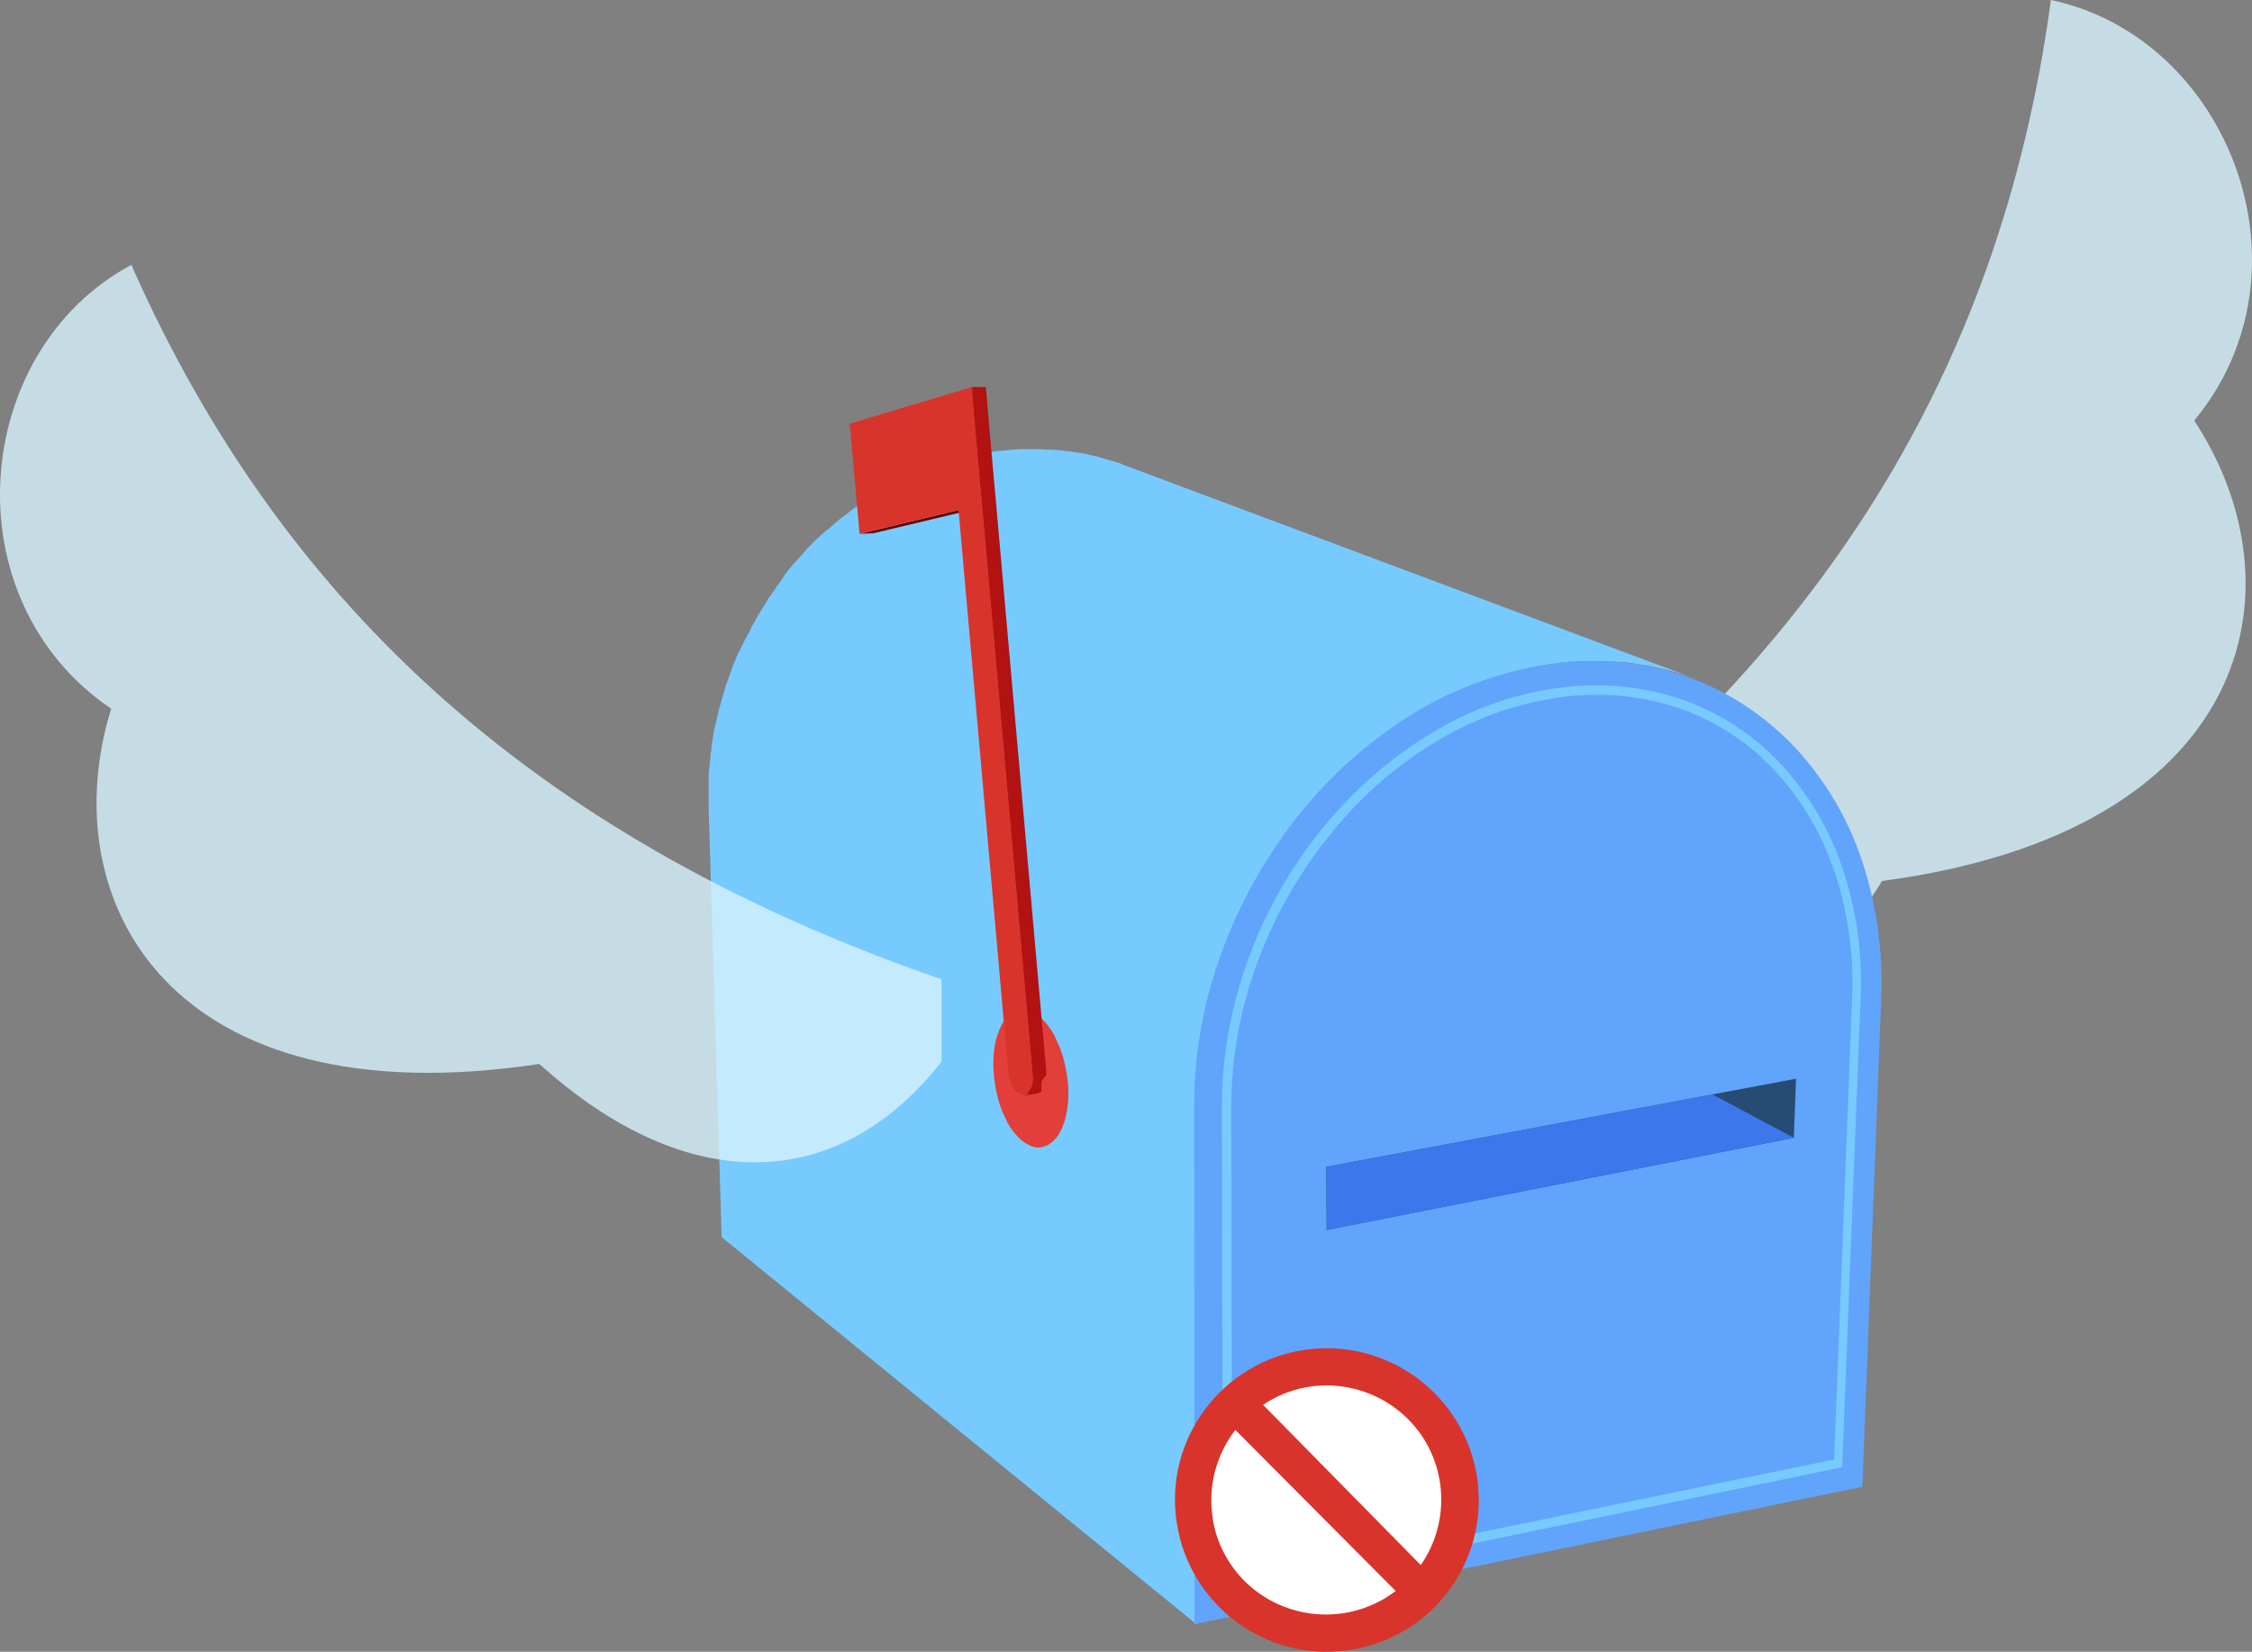
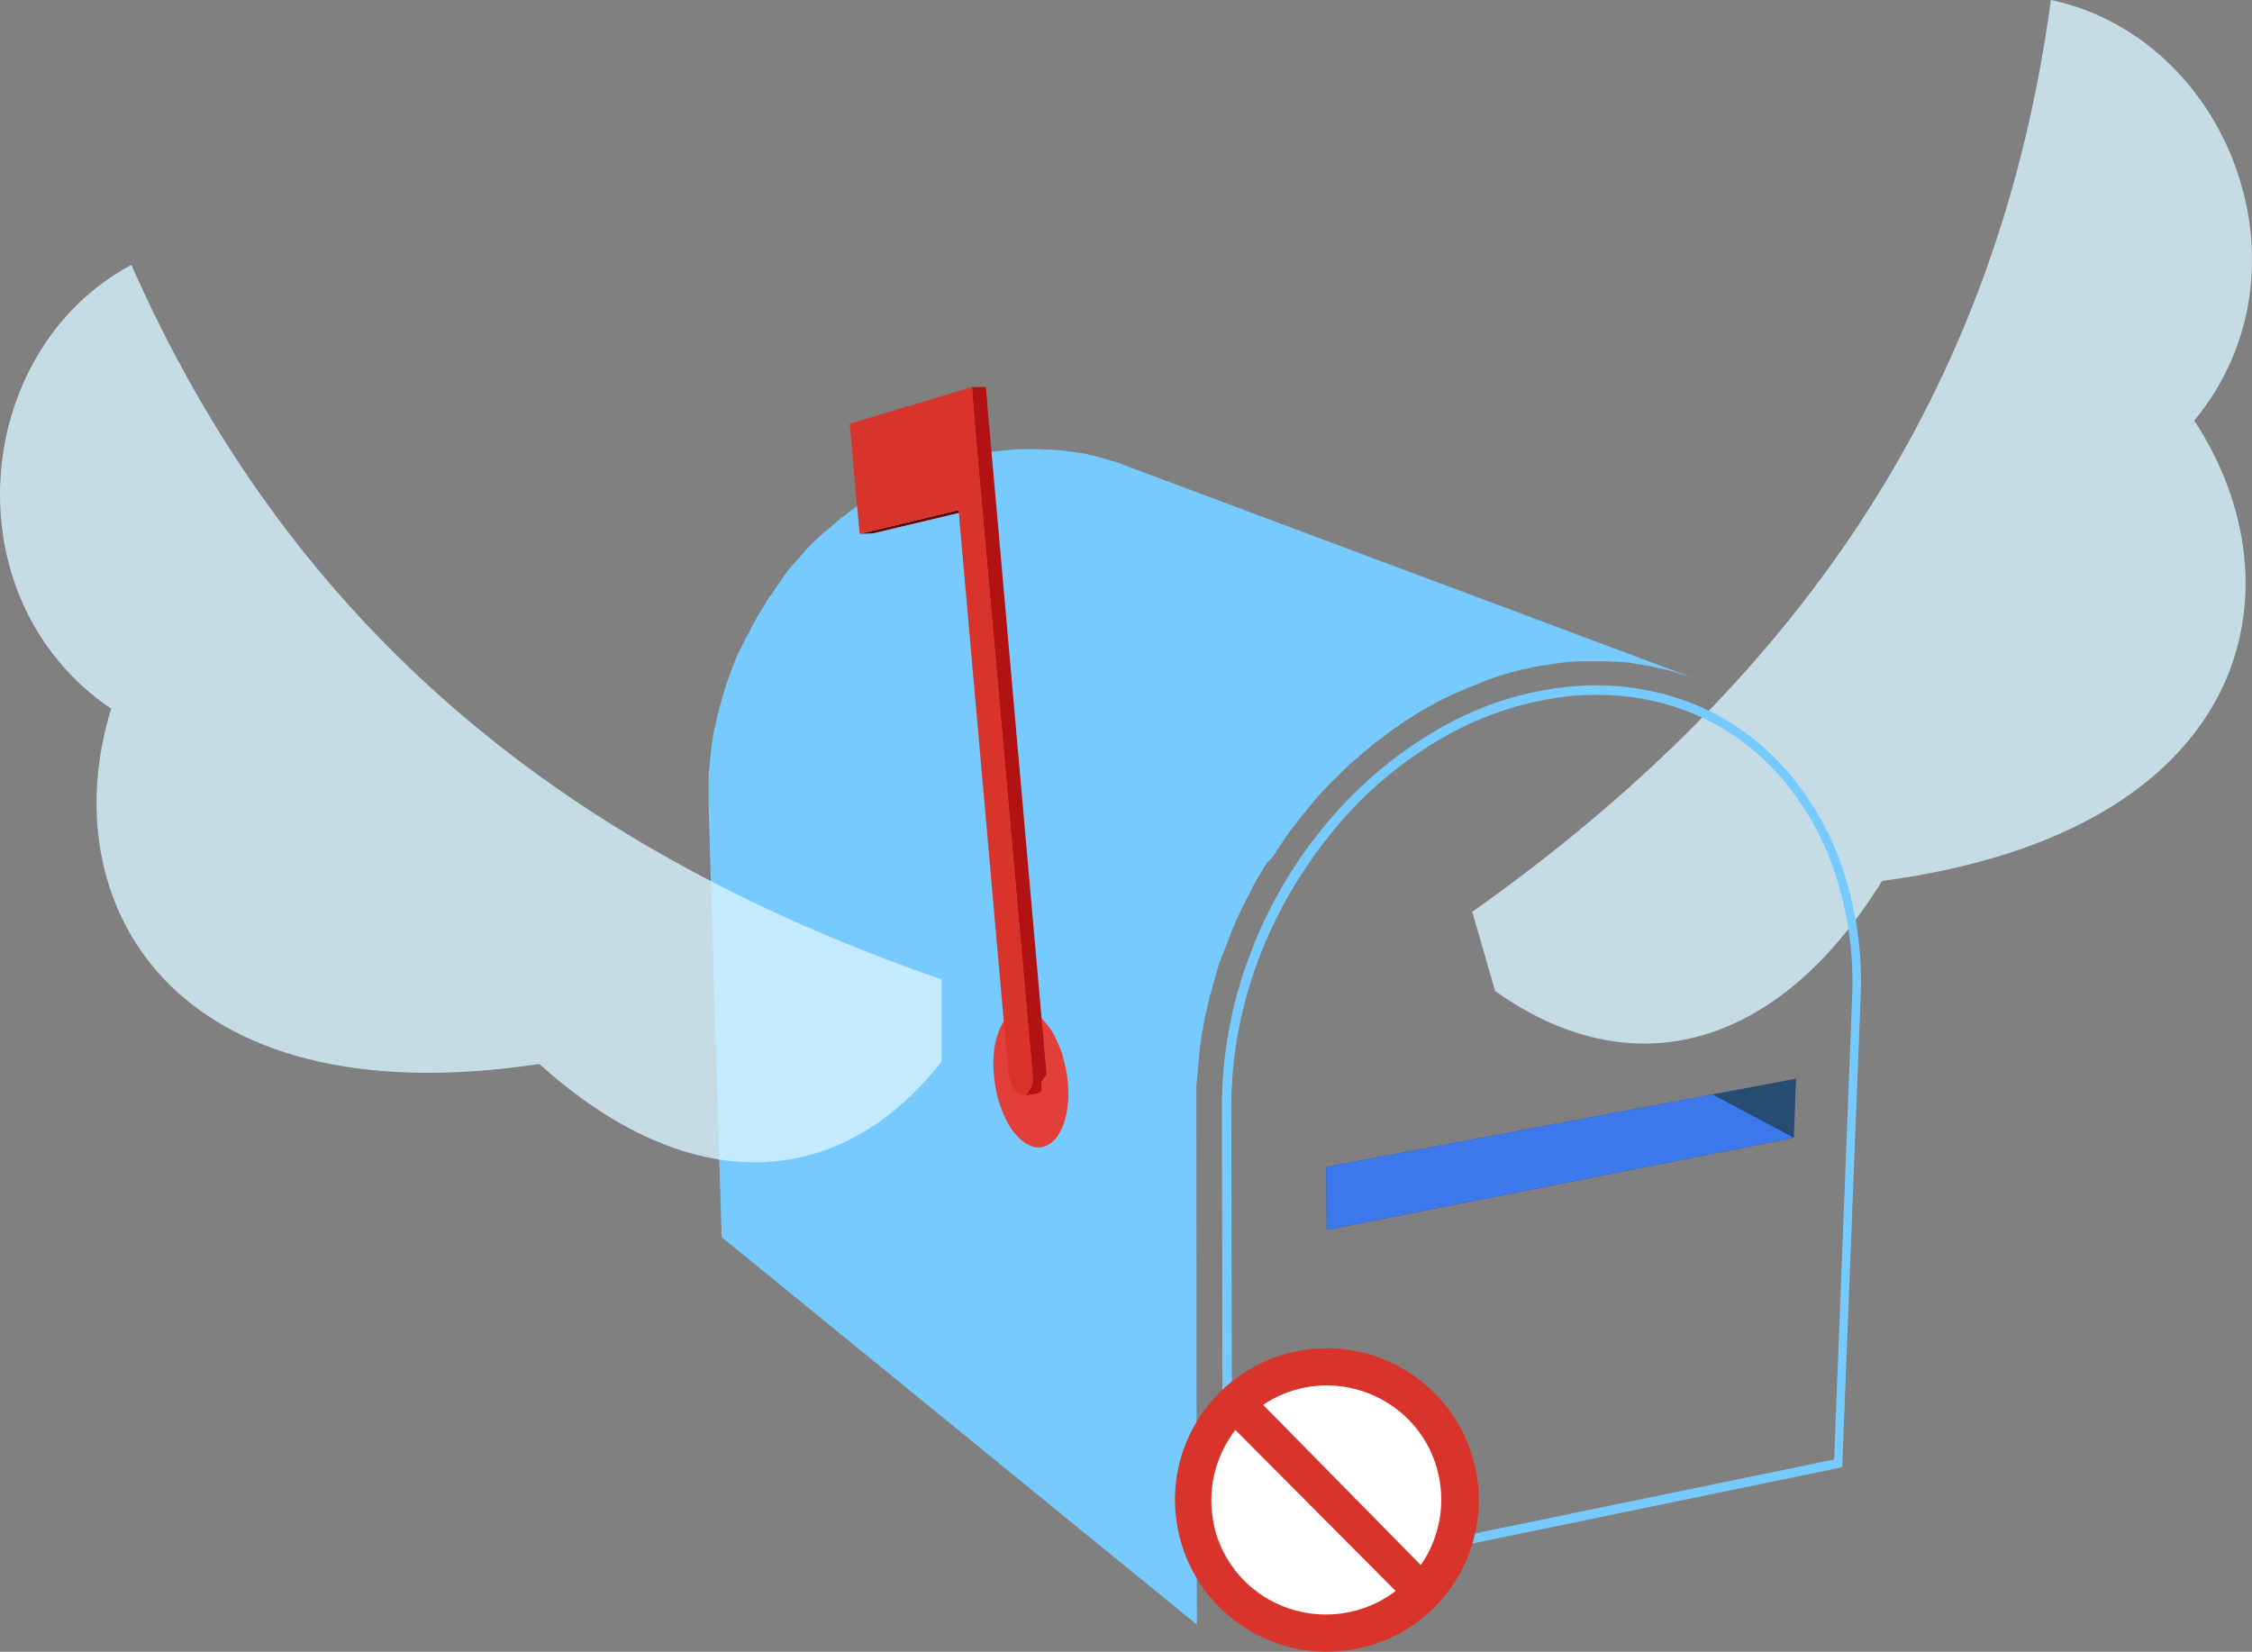
<svg xmlns="http://www.w3.org/2000/svg" width="409" height="300" viewBox="0 0 409 300" fill="none">
  <rect x="0" y="0" width="409" height="300" fill="#808080" stroke="none" />
  <path opacity="0.8" d="M267.386 165.609C329.042 121.972 363.205 68.665 372.478 0C404.77 6.826 421.12 49.081 398.507 76.385C418.598 106.939 409.081 151.064 341.813 160.002C322.698 190.881 296.181 197.545 271.535 179.993L267.386 165.609Z" fill="#D7F2FE" />
  <path d="M231.678 154.883L231.84 154.558C232.247 153.908 232.735 153.258 233.142 152.608L233.467 152.12C233.792 151.633 234.118 151.226 234.443 150.739L234.85 150.251C235.257 149.682 235.745 149.114 236.151 148.545L236.233 148.464C236.639 147.895 237.127 147.407 237.534 146.838L237.941 146.351C238.266 145.944 238.673 145.538 238.998 145.051L239.405 144.644C239.893 144.075 240.381 143.588 240.869 143.019L241.113 142.775C241.52 142.288 242.008 141.881 242.415 141.475L242.821 141.069C243.228 140.662 243.635 140.256 244.041 139.85L244.367 139.525C244.936 139.037 245.424 138.55 245.993 138.062L246.319 137.818C246.807 137.412 247.295 136.924 247.783 136.518L248.19 136.193C248.759 135.706 249.328 135.218 249.979 134.73L250.223 134.568C250.793 134.162 251.281 133.755 251.85 133.349L252.257 133.024C252.907 132.536 253.477 132.13 254.128 131.724L254.209 131.643C255.022 131.074 255.754 130.586 256.568 130.099L256.812 129.936C257.544 129.448 258.357 128.961 259.171 128.555L259.577 128.311C260.391 127.905 261.123 127.417 261.936 127.011L262.343 126.848C263.156 126.442 263.97 126.036 264.783 125.711L265.19 125.548C265.759 125.304 266.329 125.06 266.898 124.817L267.305 124.654C267.955 124.41 268.687 124.085 269.338 123.842L269.664 123.679C270.233 123.435 270.884 123.273 271.453 123.029L271.941 122.866C272.673 122.623 273.324 122.46 274.056 122.216L274.381 122.135C275.032 121.973 275.601 121.81 276.252 121.647L276.74 121.566C277.472 121.404 278.123 121.241 278.855 121.079H279.018C279.668 120.916 280.319 120.835 280.97 120.754L281.539 120.672C282.271 120.591 283.003 120.429 283.654 120.347L285.2 120.185H285.688L286.745 120.104H287.314H288.29H288.941H289.836H290.487H291.381H291.951L292.927 120.185H293.415L294.716 120.266H294.879L296.343 120.429L296.75 120.51L297.726 120.672L298.295 120.754L299.19 120.916L299.759 120.997L300.41 121.16C301.142 121.322 301.874 121.485 302.606 121.647L302.932 121.729C303.664 121.891 304.477 122.135 305.209 122.379L306.511 122.785L307.894 123.273L204.266 84.511L203.697 84.267L203.127 84.024H203.046L202.476 83.861L201.907 83.699C201.256 83.536 200.606 83.292 199.955 83.13L199.629 83.049L199.385 82.967C198.816 82.805 198.247 82.724 197.677 82.561L197.515 82.48H197.352C196.701 82.317 196.051 82.236 195.318 82.155L194.993 82.073L194.18 81.992L192.878 81.83H192.797C192.065 81.749 191.333 81.667 190.682 81.667H190.357C189.787 81.667 189.299 81.586 188.73 81.586H187.835C187.103 81.586 186.452 81.586 185.72 81.586H185.395C184.663 81.586 183.849 81.667 183.117 81.749C182.467 81.83 181.897 81.83 181.247 81.911L180.759 81.992C180.189 82.073 179.62 82.155 179.05 82.236H178.888C178.237 82.317 177.668 82.48 177.098 82.561L176.692 82.642C176.122 82.724 175.634 82.886 175.065 82.967L174.902 83.049H174.821C174.251 83.211 173.601 83.374 173.031 83.536L172.624 83.618C172.136 83.78 171.648 83.942 171.079 84.105L170.835 84.186H170.754C170.184 84.349 169.615 84.593 169.046 84.836L168.639 84.999L167.175 85.568L166.931 85.649L166.849 85.73C166.199 86.055 165.467 86.299 164.816 86.624L164.653 86.705L164.49 86.787C163.84 87.112 163.189 87.437 162.538 87.762L162.376 87.843L162.213 87.924L161.644 88.249L160.993 88.574L160.179 89.062L159.61 89.387L158.634 89.956L157.983 90.362L157.17 90.931L156.6 91.337L156.275 91.5C155.706 91.906 155.136 92.312 154.567 92.719L154.486 92.8L154.16 93.044C153.754 93.369 153.347 93.694 152.859 94.019L152.452 94.344L151.883 94.831L151.313 95.319C150.988 95.644 150.581 95.969 150.256 96.213L149.931 96.457L149.849 96.538C149.361 96.944 148.873 97.432 148.385 97.838L148.06 98.163L147.572 98.651L146.921 99.301C146.596 99.626 146.352 99.87 146.108 100.195L145.782 100.601L145.619 100.763C145.213 101.251 144.725 101.739 144.318 102.226L144.074 102.47L143.911 102.632L143.667 102.958C143.423 103.201 143.261 103.445 143.017 103.77C142.773 104.095 142.529 104.339 142.366 104.664L142.041 105.152L141.878 105.395C141.471 105.964 141.064 106.452 140.739 107.021L140.576 107.264L140.251 107.752C140.007 108.077 139.763 108.402 139.519 108.727L139.112 109.458L138.706 110.108L138.462 110.515C138.136 111.084 137.729 111.652 137.404 112.221V112.302C137.079 112.871 136.672 113.521 136.347 114.171L136.184 114.578C136.021 114.903 135.859 115.228 135.696 115.472C135.533 115.715 135.371 116.04 135.208 116.366C135.045 116.691 135.045 116.772 134.883 117.016L134.395 117.991C134.313 118.235 134.232 118.397 134.069 118.641C133.906 118.885 133.825 119.291 133.662 119.616C133.5 119.941 133.418 120.266 133.256 120.591L133.093 120.997C132.93 121.485 132.768 121.891 132.605 122.379C132.524 122.623 132.442 122.785 132.361 123.029L132.28 123.273V123.354L132.198 123.516C131.873 124.329 131.629 125.142 131.385 126.036L131.304 126.279C131.06 127.092 130.816 127.986 130.572 128.88V128.961C130.49 129.123 130.49 129.367 130.409 129.53C130.327 129.692 130.327 130.017 130.246 130.261C130.165 130.505 130.165 130.749 130.083 130.992C130.002 131.236 130.002 131.48 129.921 131.724C129.839 131.968 129.839 132.211 129.758 132.374C129.677 132.536 129.677 132.861 129.595 133.105C129.514 133.349 129.514 133.593 129.514 133.755C129.514 133.918 129.433 134.243 129.351 134.568V134.649C129.351 134.812 129.27 135.055 129.27 135.218C129.27 135.381 129.189 135.706 129.189 136.031C129.189 136.356 129.107 136.518 129.107 136.681C129.107 136.843 129.026 137.168 129.026 137.493C129.026 137.818 128.945 137.981 128.945 138.225C128.945 138.468 128.863 138.712 128.863 139.037C128.863 139.362 128.863 139.525 128.782 139.769C128.701 140.012 128.782 140.256 128.701 140.581V140.662C128.701 140.906 128.701 141.15 128.701 141.394C128.701 141.638 128.701 141.881 128.701 142.125C128.701 142.369 128.701 142.694 128.701 142.938C128.701 143.182 128.701 143.344 128.701 143.588C128.701 143.832 128.701 144.238 128.701 144.563C128.701 144.726 128.701 144.969 128.701 145.132C128.701 145.619 128.701 146.107 128.701 146.676L131.06 224.686L217.362 295.058L217.28 200.958C217.28 200.308 217.28 199.739 217.28 199.17C217.28 198.926 217.28 198.683 217.28 198.439C217.28 198.033 217.28 197.708 217.28 197.301C217.28 196.895 217.28 196.732 217.362 196.489C217.443 196.245 217.362 195.839 217.443 195.513C217.524 195.188 217.524 194.863 217.524 194.62C217.524 194.376 217.606 194.051 217.606 193.726C217.606 193.401 217.687 193.076 217.687 192.751C217.687 192.426 217.768 192.182 217.768 191.938C217.768 191.694 217.85 191.288 217.85 190.963C217.85 190.638 217.931 190.394 217.931 190.15C217.931 189.906 218.012 189.5 218.094 189.175C218.175 188.85 218.175 188.606 218.175 188.363C218.175 188.119 218.256 187.712 218.338 187.387C218.419 187.062 218.419 186.819 218.5 186.575C218.582 186.331 218.582 185.925 218.663 185.6C218.744 185.275 218.744 185.031 218.826 184.787C218.907 184.543 218.988 184.137 219.07 183.812C219.151 183.487 219.151 183.243 219.233 182.999C219.314 182.756 219.395 182.349 219.477 182.105C219.558 181.862 219.639 181.537 219.639 181.293C219.639 181.049 219.802 180.643 219.883 180.399C219.965 180.155 220.046 179.83 220.127 179.586C220.209 179.343 220.29 179.018 220.371 178.692C220.453 178.367 220.534 178.124 220.615 177.799C220.697 177.474 220.778 177.23 220.859 176.905C220.941 176.58 221.022 176.336 221.103 176.011L221.347 175.198L221.673 174.304L221.998 173.492L222.323 172.679C222.649 171.867 222.974 170.973 223.3 170.16L223.462 169.673C223.788 168.86 224.194 167.966 224.52 167.153L224.682 166.828C225.089 166.016 225.414 165.203 225.821 164.391L225.984 164.147C226.39 163.334 226.797 162.522 227.204 161.709L227.448 161.221C227.855 160.571 228.18 159.84 228.587 159.19C228.993 158.54 229.4 157.808 229.807 157.158L230.132 156.671C230.864 156.021 231.271 155.452 231.678 154.883Z" fill="#77CAFD" />
-   <path d="M282.841 120.428C291.056 119.453 299.353 120.347 307.162 123.191C314.401 125.872 320.827 130.261 326.114 135.868C331.483 141.718 335.55 148.544 338.071 156.02C340.837 164.228 342.057 172.922 341.65 181.617L338.234 270.029L216.955 294.976L216.874 200.876C216.874 191.044 218.664 181.374 222.161 172.191C225.577 163.09 230.458 154.639 236.558 147.163C242.496 139.931 249.654 133.755 257.707 128.96C265.353 124.491 273.894 121.566 282.841 120.428Z" fill="#61A4FC" />
  <path d="M326.195 195.92L325.788 206.646L240.95 223.386L240.869 211.928L326.195 195.92Z" fill="#264C74" />
  <path d="M240.869 211.928L240.95 223.386L325.789 206.646L310.985 198.764L240.869 211.928Z" fill="#3C77EC" />
  <path d="M222.079 289.695L221.917 200.958C221.917 191.694 223.625 182.43 226.878 173.735C230.051 165.122 234.687 157.077 240.543 150.007C246.156 143.181 252.907 137.331 260.472 132.861C267.63 128.555 275.683 125.792 283.979 124.817C291.544 123.923 299.109 124.735 306.266 127.336C312.855 129.773 318.793 133.755 323.511 138.875C328.472 144.238 332.214 150.576 334.573 157.483C337.176 165.203 338.315 173.329 337.908 181.455L334.573 266.454L333.922 266.617L222.079 289.695ZM290.08 126.198C288.128 126.198 286.257 126.279 284.305 126.523C276.252 127.498 268.443 130.18 261.448 134.324C253.965 138.712 247.376 144.4 241.926 151.145C236.232 158.133 231.677 165.934 228.505 174.386C225.333 182.918 223.625 191.857 223.625 200.958L223.787 287.582L333.109 265.073L336.362 181.455C336.769 173.573 335.63 165.609 333.109 158.133C330.831 151.47 327.252 145.294 322.453 140.094C317.898 135.137 312.204 131.317 305.86 128.961C300.817 127.092 295.448 126.198 290.08 126.198Z" fill="#77CAFD" />
  <path d="M174.088 92.638L156.194 96.945L158.553 96.863L176.609 92.557L174.088 92.638Z" fill="#6C0100" />
  <path d="M184.907 183.487C185.72 183.324 186.533 183.405 187.265 183.73C188.16 184.137 188.974 184.705 189.624 185.437C190.438 186.331 191.17 187.306 191.658 188.443C192.309 189.744 192.878 191.125 193.203 192.506C193.61 194.132 193.935 195.838 194.017 197.545C194.098 199.089 194.017 200.633 193.691 202.177C193.447 203.477 193.041 204.696 192.39 205.833C191.902 206.727 191.088 207.54 190.194 208.027L189.95 208.109L189.706 208.19L189.462 208.271L189.218 208.352C188.404 208.515 187.591 208.352 186.859 207.946C185.964 207.54 185.232 206.89 184.581 206.158C183.768 205.264 183.117 204.289 182.629 203.152C181.978 201.851 181.49 200.551 181.165 199.17C180.758 197.545 180.514 195.919 180.433 194.294C180.352 192.832 180.433 191.288 180.677 189.825C180.921 188.525 181.328 187.306 181.897 186.168C182.385 185.193 183.117 184.38 184.012 183.812L184.256 183.649L184.5 183.568L184.744 183.487H184.907Z" fill="#E23F3B" />
-   <path d="M176.529 70.29L182.06 116.771L188.811 196L188.16 197.138L187.022 198.357L186.371 198.682L186.208 193.725L174.739 74.759L176.529 70.29Z" fill="#6C0100" />
+   <path d="M176.529 70.29L182.06 116.771L188.811 196L188.16 197.138L187.022 198.357L186.371 198.682L186.208 193.725L176.529 70.29Z" fill="#6C0100" />
  <path d="M190.031 195.269V194.7L180.921 91.58L179.62 77.116L179.05 70.29H176.529L177.098 77.116L178.4 91.58L187.591 195.025C187.591 195.269 187.591 195.513 187.591 195.757C187.591 196 187.591 196.244 187.51 196.488C187.51 196.732 187.428 196.894 187.428 197.138C187.347 197.301 187.347 197.544 187.266 197.707C187.184 197.869 187.103 198.032 187.022 198.194C186.94 198.357 186.859 198.438 186.696 198.601L186.615 198.682L186.534 198.763L186.452 198.845H186.371L186.208 198.926H186.127L185.964 199.007L188.405 198.601L188.567 198.519H188.649L188.73 198.438H188.811L188.893 198.357L188.974 198.276L189.137 198.194V197.788V197.138V196.488V196.407L190.031 195.269Z" fill="#B21212" />
  <path d="M176.529 70.29L177.098 77.116L178.4 91.58L187.591 195.025C187.672 195.513 187.672 196.082 187.591 196.569C187.51 196.976 187.428 197.382 187.184 197.788C187.022 198.113 186.859 198.357 186.534 198.601C186.29 198.763 186.046 198.845 185.72 198.845C185.395 198.845 185.069 198.682 184.825 198.438C184.5 198.194 184.256 197.869 184.012 197.544C183.768 197.138 183.605 196.732 183.443 196.244C183.28 195.757 183.199 195.269 183.117 194.7L174.088 92.637L156.112 96.944L154.323 76.953L176.529 70.29Z" fill="#D8342B" />
  <path d="M240.869 296.439C254.122 296.439 264.865 285.706 264.865 272.467C264.865 259.228 254.122 248.495 240.869 248.495C227.617 248.495 216.874 259.228 216.874 272.467C216.874 285.706 227.617 296.439 240.869 296.439Z" fill="white" />
  <path d="M236.965 245.163C221.917 247.357 211.424 261.415 213.701 276.449C215.898 291.482 229.969 301.965 245.017 299.689C260.065 297.495 270.477 283.518 268.281 268.485C266.085 253.452 252.094 242.969 236.965 245.163ZM220.209 275.392C219.395 269.785 220.941 264.178 224.357 259.709L253.477 288.963C244.285 295.951 231.19 294.164 224.194 285.062C222.079 282.218 220.615 278.968 220.209 275.392ZM258.032 284.25L229.4 255.158C238.917 248.739 251.85 251.339 258.276 260.847C262.994 267.916 262.912 277.261 258.032 284.25Z" fill="#D8342B" />
  <path opacity="0.8" d="M170.998 177.88C99.581 153.177 51.915 111.571 23.853 48.106C-5.267 63.709 -9.171 108.808 20.193 128.717C9.374 163.659 30.848 203.396 97.954 193.238C124.959 217.616 152.289 216.641 170.998 192.832V177.88Z" fill="#D7F2FE" />
</svg>